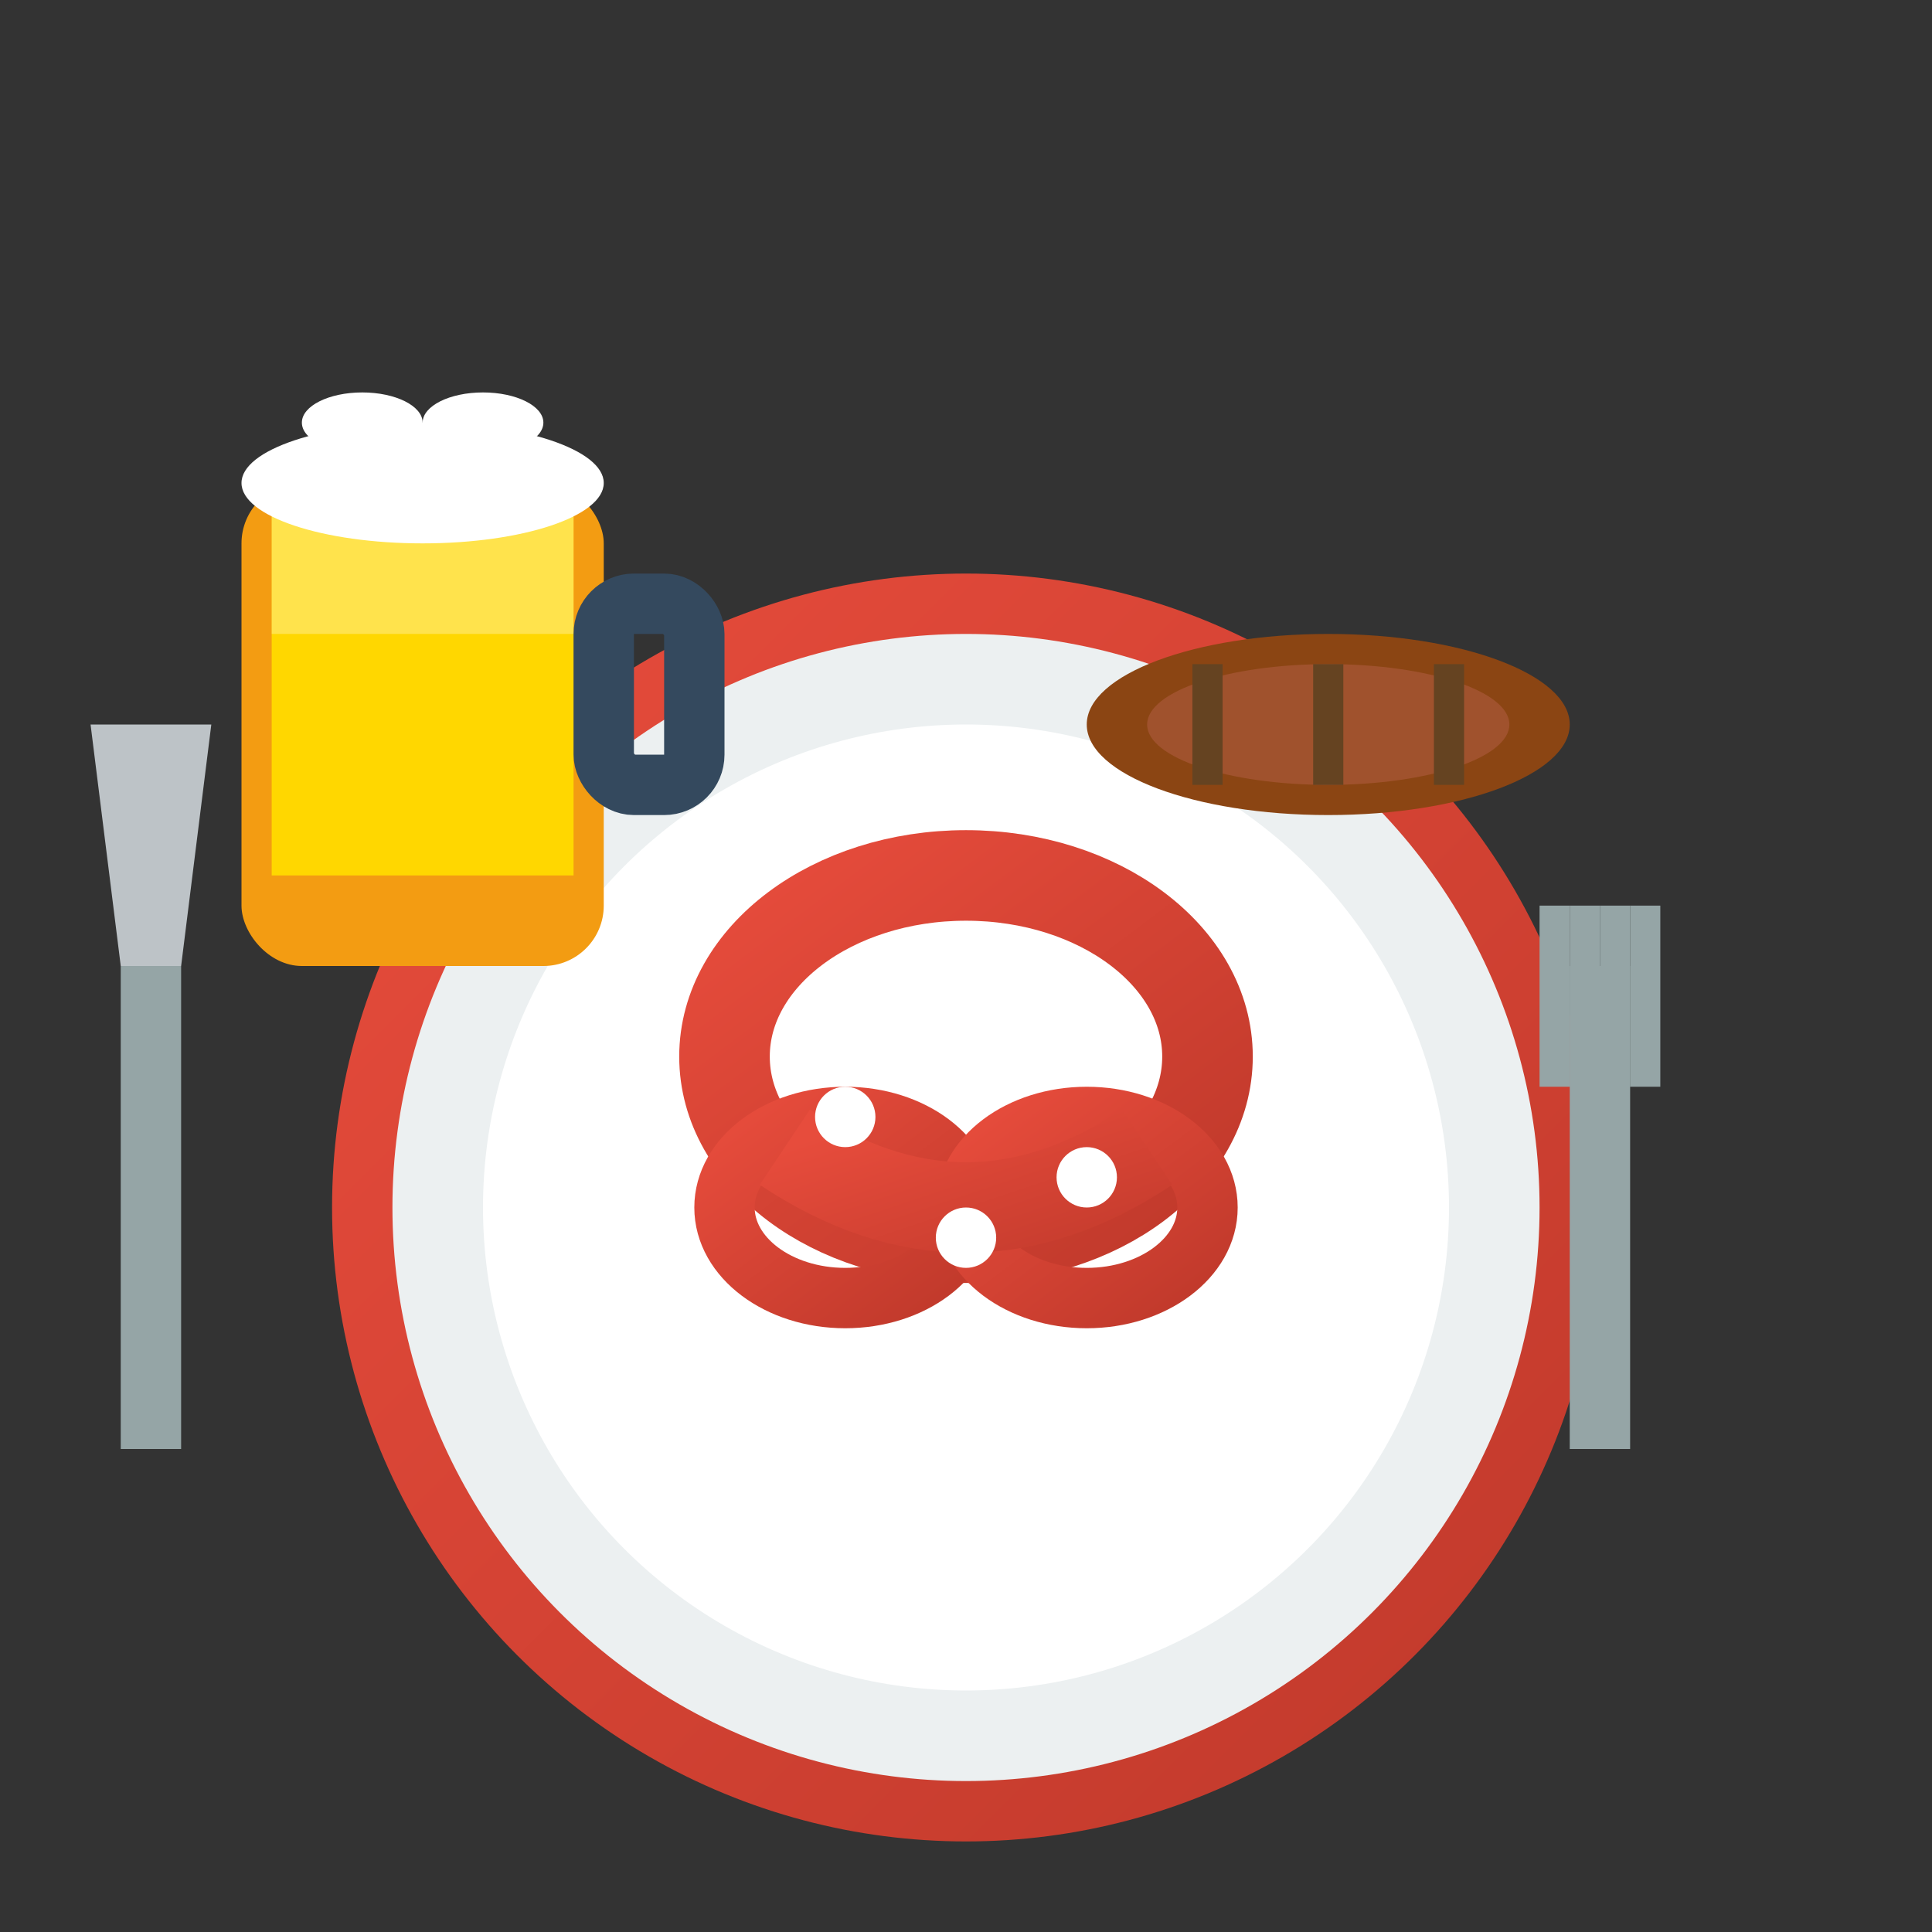
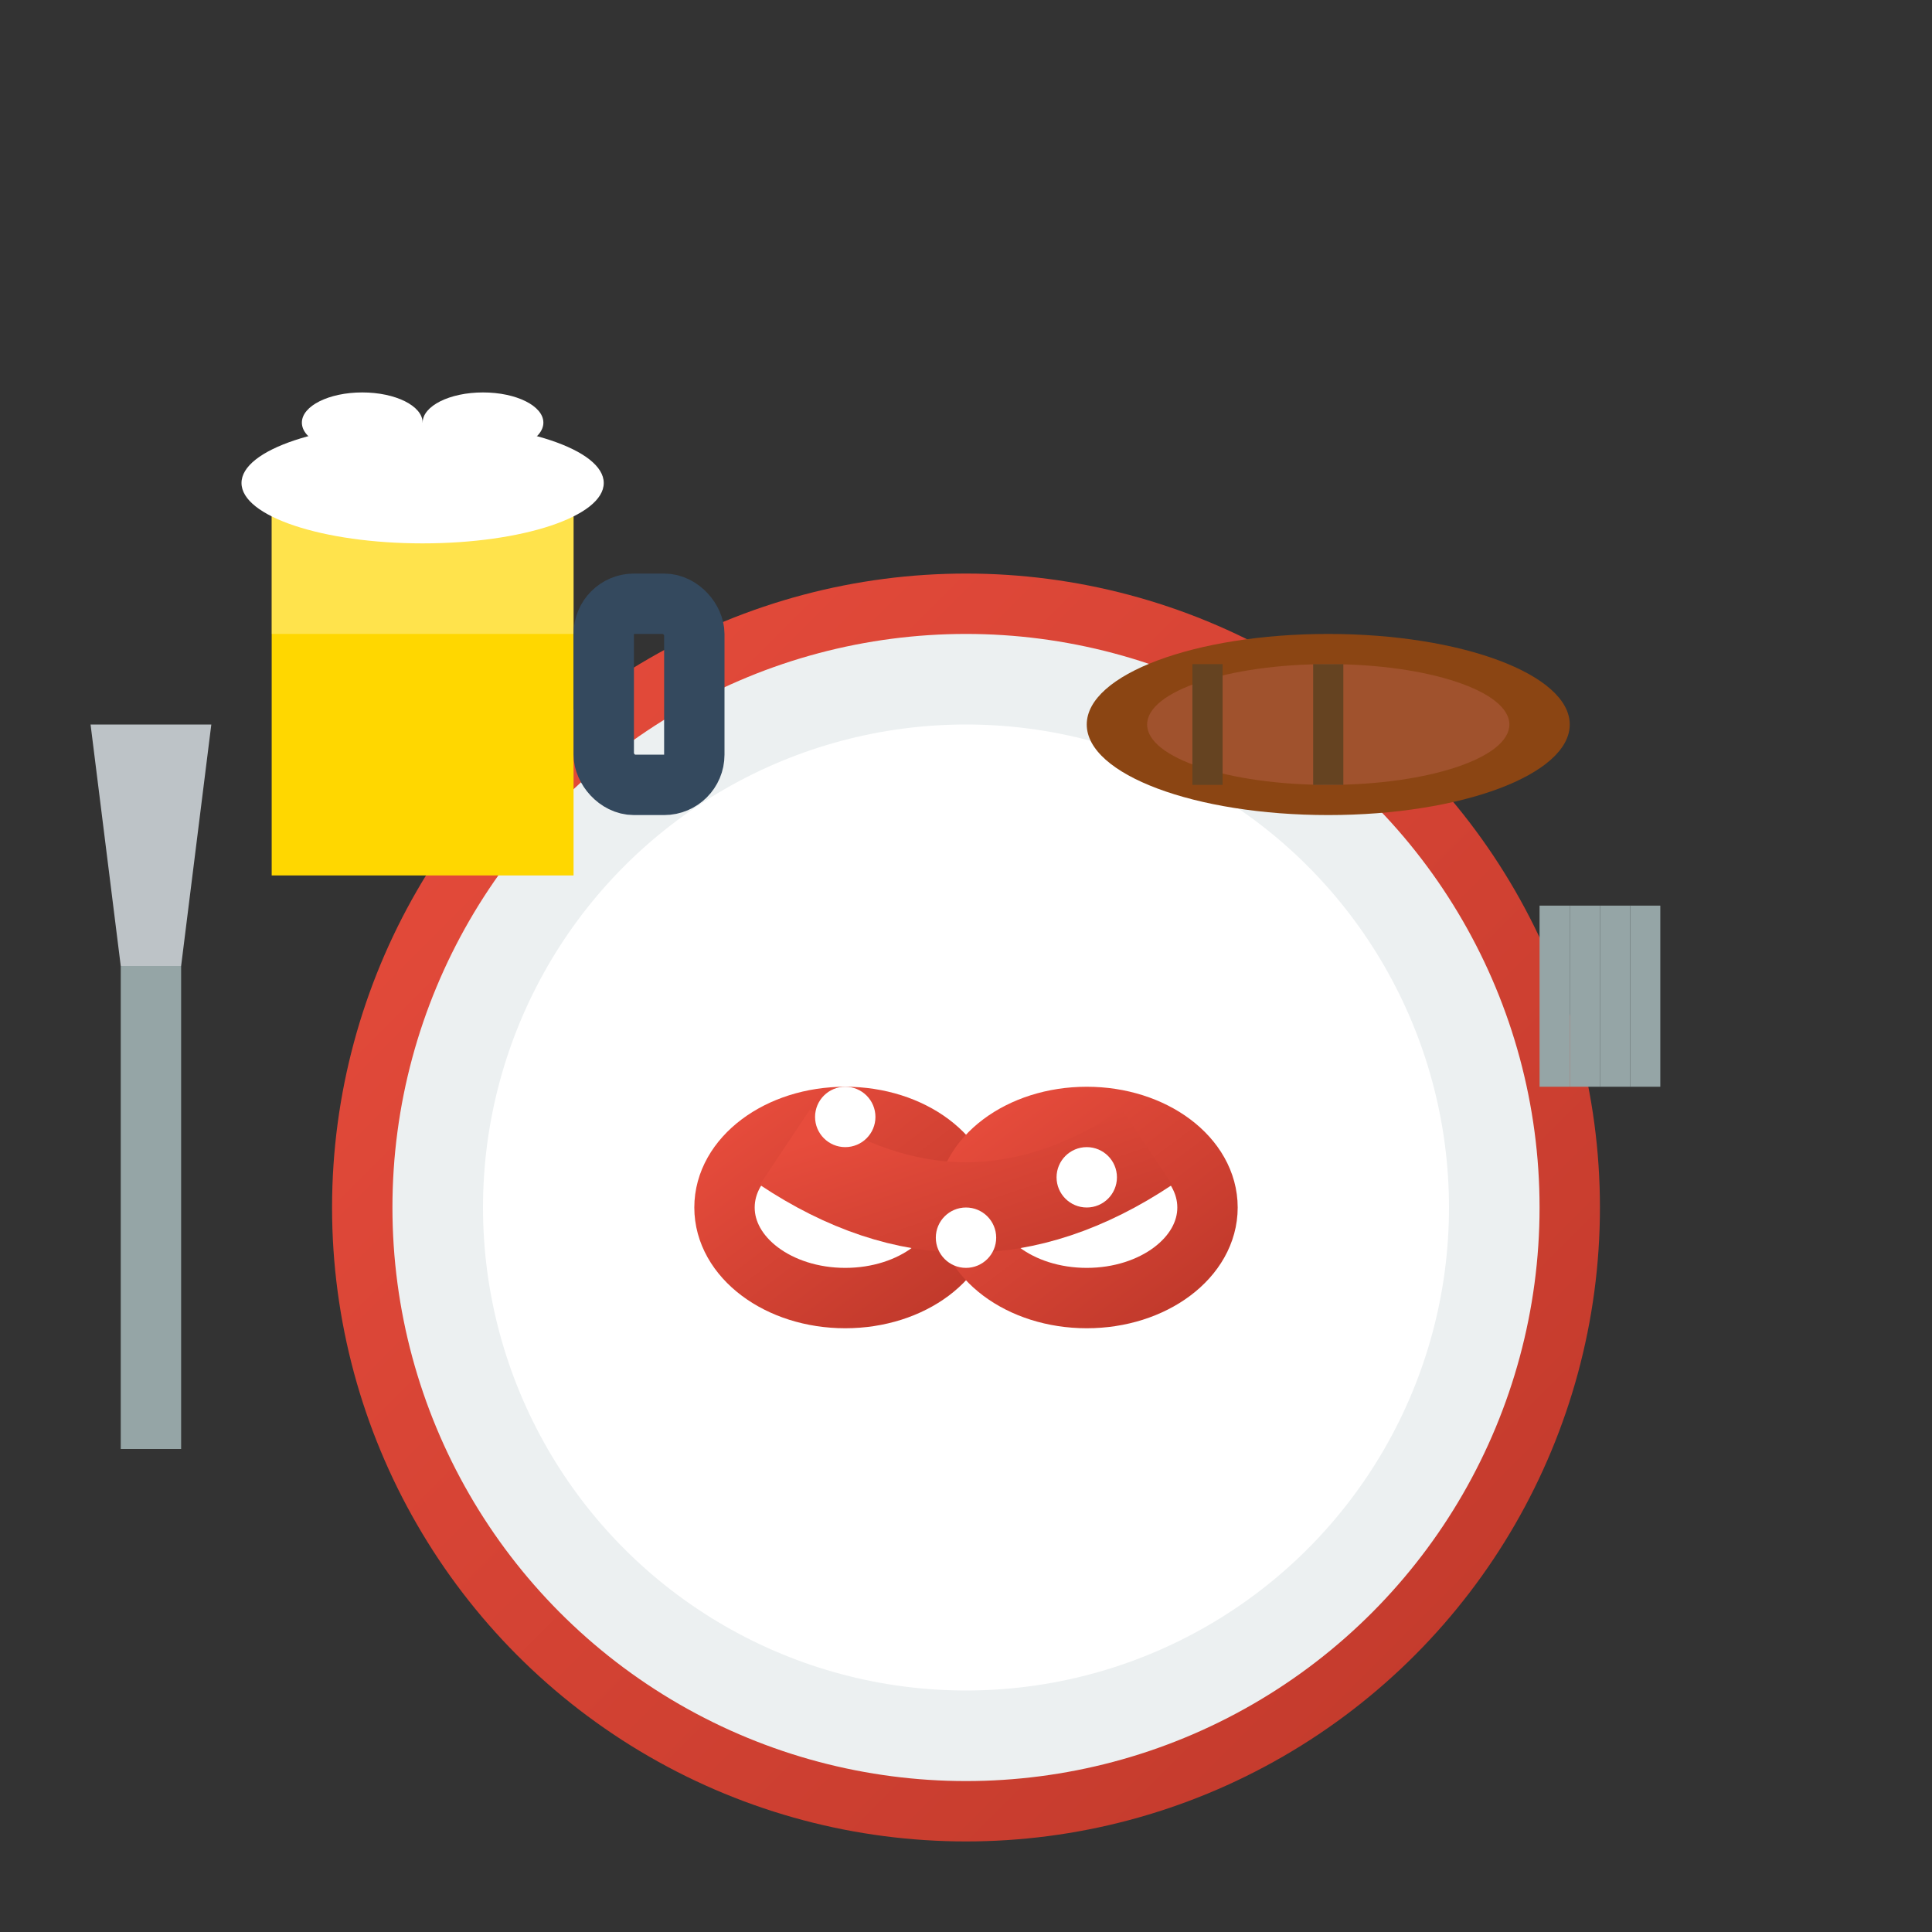
<svg xmlns="http://www.w3.org/2000/svg" viewBox="0 0 64 64" width="64" height="64">
  <rect x="0" y="0" width="64" height="64" fill="#333333" stroke="none" />
  <defs>
    <linearGradient id="cuisineGradient" x1="0%" y1="0%" x2="100%" y2="100%">
      <stop offset="0%" style="stop-color:#e74c3c" />
      <stop offset="100%" style="stop-color:#c0392b" />
    </linearGradient>
  </defs>
  <circle cx="32" cy="40" r="20" fill="#ecf0f1" stroke="url(#cuisineGradient)" stroke-width="2" />
  <circle cx="32" cy="40" r="16" fill="white" />
  <g fill="url(#cuisineGradient)">
-     <ellipse cx="32" cy="35" rx="8" ry="6" fill="none" stroke="url(#cuisineGradient)" stroke-width="3" />
    <ellipse cx="28" cy="40" rx="4" ry="3" fill="none" stroke="url(#cuisineGradient)" stroke-width="2" />
    <ellipse cx="36" cy="40" rx="4" ry="3" fill="none" stroke="url(#cuisineGradient)" stroke-width="2" />
    <path d="M26 38 Q32 42 38 38" fill="none" stroke="url(#cuisineGradient)" stroke-width="3" />
  </g>
  <g fill="white">
    <circle cx="30" cy="33" r="1" />
    <circle cx="34" cy="35" r="1" />
    <circle cx="28" cy="37" r="1" />
    <circle cx="36" cy="39" r="1" />
    <circle cx="32" cy="41" r="1" />
  </g>
  <g transform="translate(8, 8)">
-     <rect x="0" y="8" width="12" height="16" fill="#f39c12" rx="2" />
    <rect x="1" y="9" width="10" height="12" fill="#ffd700" />
    <rect x="1" y="9" width="10" height="4" fill="#fff" opacity="0.3" />
    <rect x="12" y="12" width="3" height="6" fill="none" stroke="#34495e" stroke-width="2" rx="1" />
    <ellipse cx="6" cy="8" rx="6" ry="2" fill="white" />
    <ellipse cx="4" cy="6" rx="2" ry="1" fill="white" />
    <ellipse cx="8" cy="6" rx="2" ry="1" fill="white" />
  </g>
  <g transform="translate(44, 16)">
    <ellipse cx="0" cy="8" rx="8" ry="3" fill="#8b4513" />
    <ellipse cx="0" cy="8" rx="6" ry="2" fill="#a0522d" />
    <line x1="-4" y1="6" x2="-4" y2="10" stroke="#654321" stroke-width="1" />
    <line x1="0" y1="6" x2="0" y2="10" stroke="#654321" stroke-width="1" />
-     <line x1="4" y1="6" x2="4" y2="10" stroke="#654321" stroke-width="1" />
  </g>
  <g transform="translate(52, 32)">
-     <rect x="0" y="0" width="2" height="16" fill="#95a5a6" />
    <rect x="-1" y="-2" width="1" height="6" fill="#95a5a6" />
    <rect x="0" y="-2" width="1" height="6" fill="#95a5a6" />
    <rect x="1" y="-2" width="1" height="6" fill="#95a5a6" />
    <rect x="2" y="-2" width="1" height="6" fill="#95a5a6" />
  </g>
  <g transform="translate(4, 32)">
    <rect x="0" y="0" width="2" height="16" fill="#95a5a6" />
    <polygon points="0,0 2,0 3,-8 -1,-8" fill="#bdc3c7" />
  </g>
</svg>